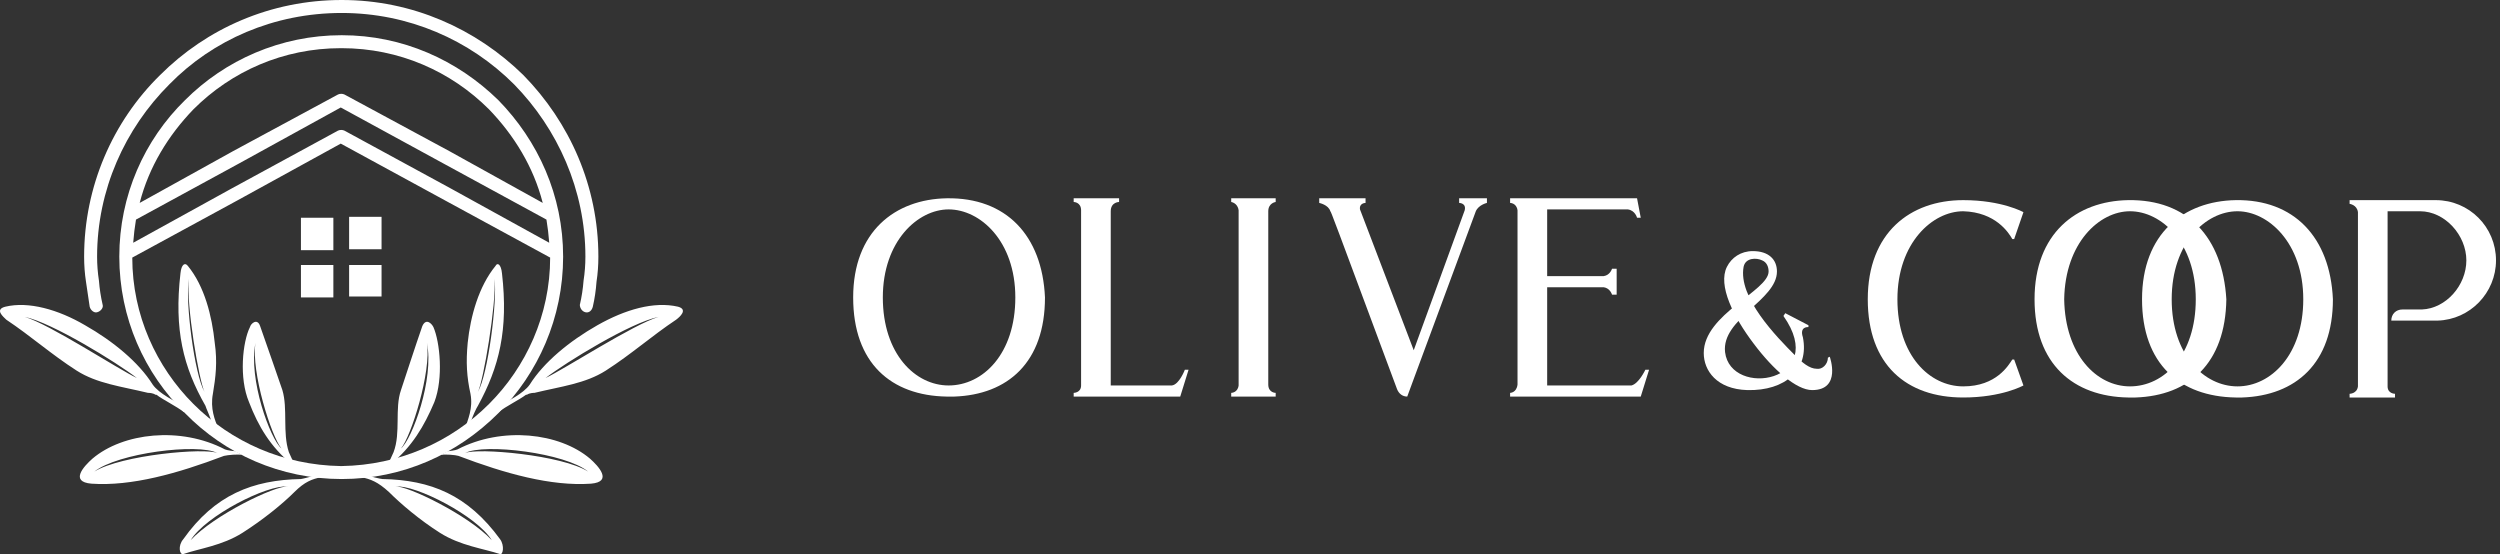
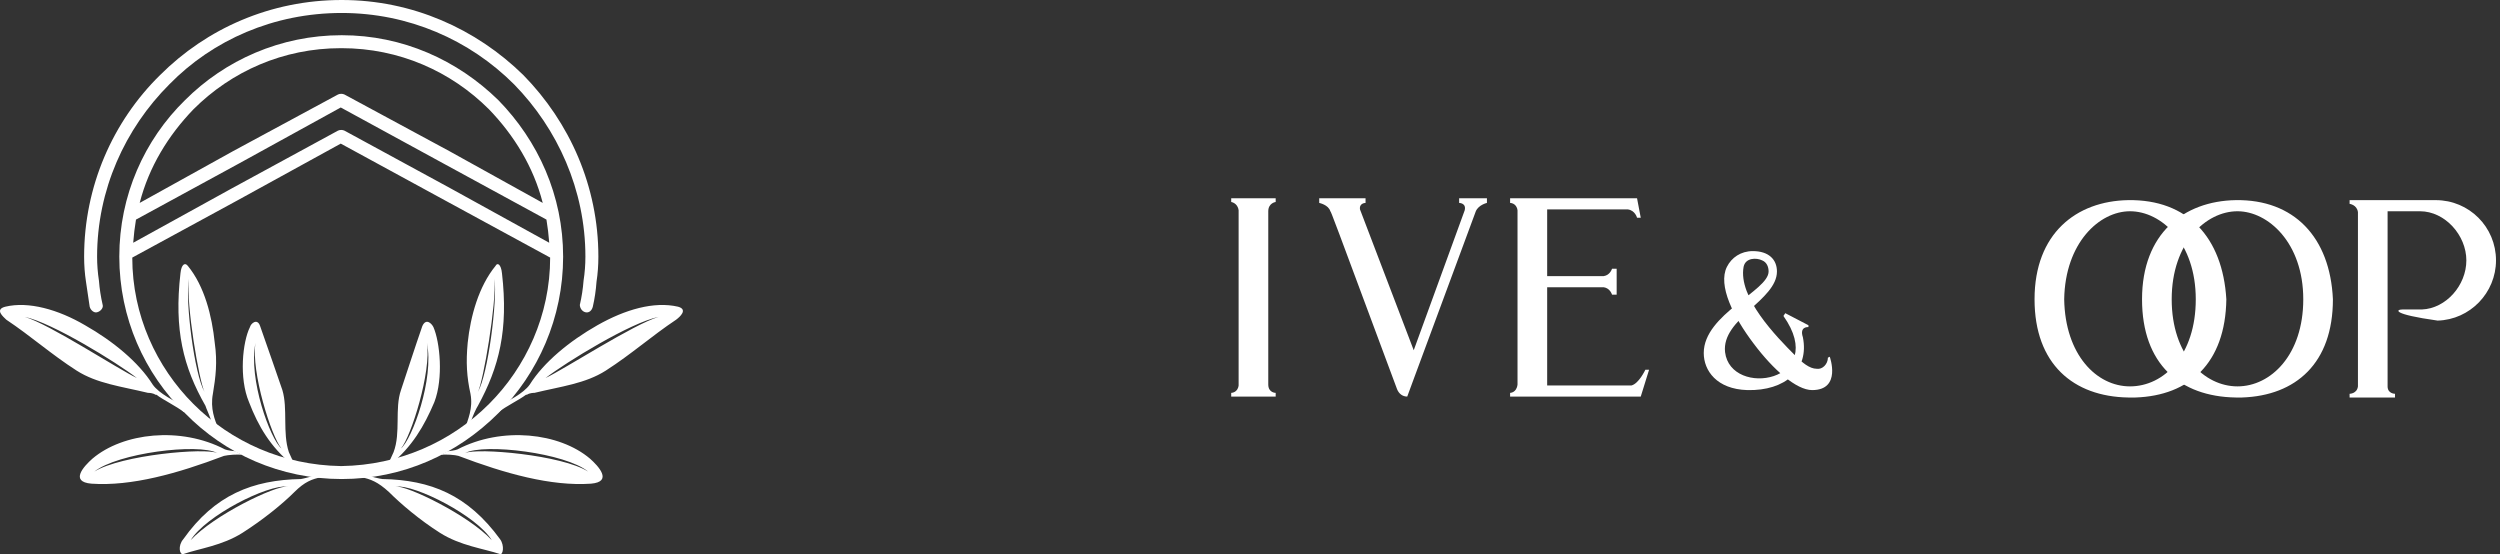
<svg xmlns="http://www.w3.org/2000/svg" width="397" height="88" viewBox="0 0 397 88" fill="none">
  <rect x="0" y="0" width="397" height="88" fill="#333333" stroke="none" />
  <g clip-path="url(#clip0_31_76)">
    <path d="M260.551 62.976H239.805V62.387C239.805 62.387 240.835 62.387 240.982 61.063V33.401C240.835 32.224 239.805 32.224 239.805 32.224V31.488H259.963L260.551 34.578H259.963C259.963 34.578 259.669 33.401 258.491 33.254H245.69V43.848H254.666C255.696 43.7 255.99 42.67 255.99 42.67H256.726V46.79H255.99C255.99 46.79 255.696 45.76 254.666 45.613H245.69V61.21H259.08C260.257 60.916 261.287 58.709 261.287 58.709H261.876L260.551 62.976Z" fill="white" />
    <path d="M201.401 61.063C201.401 62.387 202.578 62.387 202.578 62.387V62.976H195.516V62.387C195.516 62.387 196.546 62.387 196.693 61.21V33.401C196.546 32.224 195.516 32.076 195.516 32.076V31.488H202.578V32.076C202.578 32.076 201.401 32.224 201.401 33.548V61.063Z" fill="white" />
-     <path d="M187.421 62.976H170.5V62.387C170.5 62.387 171.677 62.387 171.677 61.21V33.401C171.677 32.076 170.5 32.076 170.5 32.076V31.488H177.71V32.076C177.71 32.076 176.386 32.076 176.386 33.548V61.21H186.097C187.274 61.063 188.157 58.709 188.157 58.709H188.745L187.421 62.976Z" fill="white" />
-     <path fill-rule="evenodd" clip-rule="evenodd" d="M151.523 62.977H150.346C141.517 62.829 135.484 57.679 135.484 47.233C135.484 36.785 142.106 31.636 150.346 31.488C159.762 31.341 165.501 37.374 165.942 47.233C165.942 57.532 160.057 62.682 151.523 62.977ZM161.234 47.233C161.234 38.257 155.643 33.254 150.64 33.254C145.784 33.254 140.193 38.257 140.193 47.233C140.193 56.208 145.343 61.211 150.64 61.211C156.084 61.211 161.234 56.208 161.234 47.233Z" fill="white" />
    <path d="M236.125 31.488V32.224C236.125 32.224 234.8 32.518 234.359 33.548L224.5 60.18L223.47 62.976C222.735 62.976 222.146 62.534 221.852 61.799C211.405 33.695 211.405 33.695 211.258 33.548C210.964 32.518 209.492 32.224 209.492 32.224V31.488H216.849V32.224C216.849 32.224 215.819 32.224 215.966 33.254L224.5 55.619L232.593 33.401C232.887 32.224 231.71 32.224 231.71 32.224V31.488H236.125Z" fill="white" />
    <path d="M283.209 50.175L283.503 49.733L287.181 51.646V51.941C287.181 51.941 285.71 51.793 286.299 53.559C287.329 58.709 283.503 62.093 277.47 61.946C272.615 61.799 270.555 58.856 270.555 56.06C270.555 49.88 280.854 46.202 280.854 43.112C280.854 42.376 280.56 41.641 279.824 41.346C278.942 40.905 277.176 40.905 276.882 42.376C275.999 47.232 282.032 53.412 285.122 56.502C286.152 57.532 287.329 58.562 288.506 58.562C289.389 58.709 290.271 57.826 290.271 56.796L290.566 56.649C290.566 56.649 292.479 61.946 287.77 61.946C285.269 61.946 281.59 58.709 278.5 54.589C275.263 50.322 272.762 45.319 274.233 42.376C274.969 40.905 276.44 39.875 278.353 39.875C280.854 39.875 282.179 41.199 282.179 43.112C282.179 47.673 273.35 50.616 273.939 55.913C274.822 63.27 290.566 60.622 283.209 50.175Z" fill="white" />
-     <path d="M319.85 57.09L321.321 61.21C321.321 61.21 317.937 63.123 311.757 63.123C302.781 63.123 296.602 57.973 296.602 47.526C296.602 36.932 303.37 31.782 311.757 31.782C317.937 31.782 321.321 33.695 321.321 33.695L319.85 37.962H319.555C318.967 36.932 316.907 33.695 311.757 33.548C306.901 33.548 301.31 38.551 301.31 47.526C301.31 56.502 306.46 61.357 311.757 61.357C317.054 61.357 318.967 57.973 319.555 57.09H319.85Z" fill="white" />
    <path fill-rule="evenodd" clip-rule="evenodd" d="M339.124 63.123H337.947C329.266 62.976 323.086 57.826 323.086 47.526C323.086 37.079 329.707 31.929 337.947 31.782C347.364 31.635 352.955 37.667 353.544 47.526C353.397 57.679 347.658 62.828 339.124 63.123ZM348.688 47.526C348.688 38.55 343.244 33.548 338.241 33.548C333.386 33.548 327.942 38.55 327.794 47.526C327.942 56.354 332.944 61.357 338.241 61.357C343.686 61.357 348.688 56.354 348.688 47.526Z" fill="white" />
    <path fill-rule="evenodd" clip-rule="evenodd" d="M356.047 63.123H355.017C346.189 62.976 340.156 57.826 340.156 47.526C340.156 37.079 346.778 31.929 355.017 31.782C364.287 31.635 370.026 37.667 370.467 47.526C370.467 57.679 364.581 62.828 356.047 63.123ZM365.759 47.526C365.759 38.55 360.167 33.548 355.312 33.548C350.309 33.548 344.865 38.55 344.865 47.526C344.865 56.354 350.015 61.357 355.312 61.357C360.609 61.357 365.759 56.354 365.759 47.526Z" fill="white" />
-     <path d="M387.095 50.91H379.738C379.738 49.88 380.474 49.145 381.504 49.145H384.594C388.42 48.998 391.657 45.319 391.657 41.346C391.657 37.373 388.273 33.548 384.3 33.548H379.15V61.357C379.15 62.535 380.327 62.534 380.327 62.534V63.123H373.117V62.534C373.117 62.534 374.294 62.535 374.441 61.357V33.695C374.294 32.518 373.117 32.371 373.117 32.371V31.782H386.801C392.098 31.782 396.365 36.049 396.365 41.346C396.365 46.496 392.245 50.763 387.095 50.91Z" fill="white" />
+     <path d="M387.095 50.91C379.738 49.88 380.474 49.145 381.504 49.145H384.594C388.42 48.998 391.657 45.319 391.657 41.346C391.657 37.373 388.273 33.548 384.3 33.548H379.15V61.357C379.15 62.535 380.327 62.534 380.327 62.534V63.123H373.117V62.534C373.117 62.534 374.294 62.535 374.441 61.357V33.695C374.294 32.518 373.117 32.371 373.117 32.371V31.782H386.801C392.098 31.782 396.365 36.049 396.365 41.346C396.365 46.496 392.245 50.763 387.095 50.91Z" fill="white" />
    <path d="M16.302 48.409C16.449 48.85 16.008 49.439 15.419 49.586C14.978 49.733 14.389 49.292 14.242 48.703C14.046 47.428 13.85 46.104 13.654 44.731C13.457 43.455 13.359 42.131 13.359 40.758C13.359 29.575 17.921 19.275 25.425 11.918C32.782 4.561 42.934 0 54.264 0C65.447 0 75.6 4.561 83.104 11.918C90.461 19.422 95.022 29.575 95.022 40.758C95.022 42.131 94.924 43.455 94.728 44.731C94.63 46.104 94.433 47.428 94.139 48.703C93.992 49.292 93.551 49.733 92.962 49.586C92.374 49.439 92.079 48.85 92.079 48.409C92.374 47.134 92.57 45.859 92.668 44.584C92.864 43.308 92.962 42.033 92.962 40.758C92.962 30.164 88.548 20.453 81.632 13.39C74.57 6.327 64.858 2.06 54.264 2.06C43.523 2.06 33.812 6.327 26.896 13.39C19.834 20.453 15.419 30.164 15.419 40.758C15.419 42.033 15.517 43.308 15.714 44.584C15.812 45.859 16.008 47.134 16.302 48.409Z" fill="white" />
    <path fill-rule="evenodd" clip-rule="evenodd" d="M60.733 76.071C68.385 76.218 74.27 78.573 79.42 85.635C80.156 86.665 79.862 88.137 79.42 87.99C76.772 87.107 73.093 86.665 69.856 84.605C66.619 82.545 63.676 80.044 61.764 78.131C59.998 76.513 58.821 76.071 57.349 75.777C57.496 75.63 58.379 75.63 58.379 75.483C58.673 75.63 60.439 76.071 60.733 76.071ZM62.793 77.248C64.706 77.101 74.418 81.81 78.096 85.782C75.742 81.957 66.031 76.954 62.793 77.248ZM62.058 73.717C61.96 73.619 61.862 73.521 61.764 73.423C62.058 72.834 62.205 72.393 62.499 71.804C63.676 68.714 62.646 64.889 63.676 61.946C64.118 60.622 66.031 54.736 67.061 51.793C67.649 50.469 68.532 51.352 68.826 51.94C69.856 54.295 70.445 60.033 68.973 63.859C67.355 67.684 65.442 70.921 62.058 73.717ZM63.676 71.216C65.442 69.744 68.973 60.18 67.796 54.442C68.532 59.003 65.295 69.303 63.676 71.216ZM74.859 66.801C74.712 66.654 73.976 68.126 73.829 68.126C74.27 66.654 75.153 64.889 74.712 62.534C74.123 59.886 73.976 57.532 74.27 54.442C74.712 50.175 76.036 45.466 78.685 42.229C78.979 41.641 79.567 41.935 79.715 43.406C80.745 52.382 79.273 58.267 75.889 64.447C75.742 64.594 74.859 66.507 74.859 66.801ZM75.889 62.24C77.507 59.444 78.979 47.82 78.537 44.289C78.832 48.262 76.772 60.474 75.889 62.24ZM70.886 71.657C71.328 71.657 72.358 71.51 72.652 71.363C79.715 67.684 88.837 68.714 93.693 72.834C95.017 74.011 97.371 76.513 93.84 76.807C87.513 77.248 80.156 75.188 72.799 72.393C72.358 72.246 70.592 72.099 70.003 72.246C70.15 72.099 70.886 71.804 70.886 71.657ZM93.399 74.894C89.867 71.951 76.919 70.333 73.829 71.951C75.742 71.069 89.279 72.246 93.399 74.894ZM78.979 64.594C80.597 63.712 83.099 62.534 84.129 61.063C86.336 57.532 90.456 54.147 94.87 51.646C99.284 49.145 103.846 47.82 107.671 48.703C109.29 49.145 107.965 50.322 107.377 50.763C103.404 53.412 100.314 56.207 96.194 58.856C92.957 60.916 89.132 61.357 84.865 62.387C84.717 62.387 84.129 62.387 83.687 62.681C83.687 62.681 83.638 62.681 83.54 62.681C82.363 63.564 80.45 64.447 79.126 65.477C79.126 65.33 79.126 64.742 78.979 64.594ZM104.581 50.322C100.167 51.205 89.867 57.532 86.63 60.033C89.72 58.562 100.608 51.499 104.581 50.322ZM49.992 75.483C49.992 75.63 51.022 75.63 51.022 75.777C49.551 76.071 48.374 76.513 46.755 78.131C44.842 80.044 41.752 82.545 38.515 84.605C35.278 86.665 31.6 87.107 29.098 87.99C28.51 88.137 28.215 86.665 29.098 85.635C34.101 78.573 40.134 76.218 47.785 76.071C47.932 76.071 49.698 75.63 49.992 75.483ZM30.276 85.782C33.954 81.81 43.665 77.101 45.725 77.248C42.341 76.954 32.63 81.957 30.276 85.782ZM46.314 73.717C42.93 70.921 41.017 67.684 39.545 63.859C37.927 60.033 38.515 54.295 39.693 51.94C39.84 51.352 40.87 50.469 41.311 51.793C42.341 54.736 44.401 60.622 44.842 61.946C45.725 64.889 44.842 68.714 45.872 71.804C46.167 72.393 46.314 72.834 46.608 73.423C46.51 73.521 46.412 73.619 46.314 73.717ZM40.575 54.442C39.398 60.18 42.929 69.744 44.695 71.216C43.077 69.303 39.84 59.003 40.575 54.442ZM32.63 64.447C29.098 58.267 27.627 52.382 28.657 43.406C28.804 41.935 29.393 41.641 29.834 42.229C32.483 45.466 33.66 50.175 34.101 54.442C34.543 57.532 34.248 59.886 33.807 62.534C33.365 64.889 34.101 66.654 34.69 68.126C34.543 68.126 33.66 66.654 33.513 66.801C33.513 66.507 32.63 64.594 32.63 64.447ZM29.981 44.289C29.393 47.82 30.864 59.444 32.483 62.24C31.6 60.474 29.54 48.262 29.981 44.289ZM38.368 72.246C37.927 72.099 36.161 72.246 35.572 72.393C28.215 75.188 20.858 77.248 14.531 76.807C11 76.513 13.354 74.011 14.679 72.834C19.534 68.714 28.657 67.684 35.72 71.363C36.014 71.51 37.191 71.657 37.485 71.657C37.633 71.804 38.221 72.099 38.368 72.246ZM34.543 71.951C31.453 70.333 18.651 71.951 14.973 74.894C19.24 72.246 32.63 71.069 34.543 71.951ZM29.245 65.477C27.921 64.447 26.008 63.564 24.831 62.681C24.831 62.681 24.782 62.681 24.684 62.681C24.243 62.387 23.654 62.387 23.507 62.387C19.24 61.357 15.414 60.916 12.177 58.856C8.057 56.207 4.967 53.412 0.995 50.763C0.553 50.322 -0.918 49.145 0.848 48.703C4.526 47.82 9.234 49.145 13.502 51.646C17.916 54.147 22.036 57.532 24.243 61.063C25.273 62.534 27.774 63.712 29.393 64.594C29.245 64.742 29.393 65.33 29.245 65.477ZM21.741 60.033C18.504 57.532 8.204 51.205 3.937 50.322C7.91 51.499 18.651 58.562 21.741 60.033Z" fill="white" />
-     <path fill-rule="evenodd" clip-rule="evenodd" d="M55.44 34.431H60.59V39.581H55.44M55.44 42.082H60.59V47.085H55.44V42.082ZM47.789 42.082H52.939V47.232H47.789V42.082ZM47.789 34.578H52.939V39.728H47.789V34.578Z" fill="white" />
    <path fill-rule="evenodd" clip-rule="evenodd" d="M54.259 5.591C63.97 5.591 72.651 9.564 79.126 15.891C85.453 22.365 89.425 31.046 89.425 40.757C89.425 50.468 85.453 59.297 79.126 65.624C72.651 72.098 63.97 76.071 54.259 76.071C44.548 76.071 35.719 72.098 29.392 65.624C22.918 59.297 18.945 50.468 18.945 40.757C18.945 31.046 22.918 22.218 29.392 15.891C35.719 9.564 44.548 5.591 54.259 5.591ZM86.777 34.872L70.297 25.896L54.112 17.068L38.074 25.896L21.594 34.872C21.398 36.049 21.25 37.275 21.152 38.55L36.896 29.869L53.67 20.746C53.965 20.599 54.406 20.599 54.7 20.746L71.474 29.869L87.218 38.55C87.12 37.275 86.973 36.049 86.777 34.872ZM22.182 32.223L37.044 23.983L53.67 15.008C53.965 14.861 54.406 14.861 54.7 15.008L71.327 23.983L86.188 32.223C84.717 26.485 81.627 21.482 77.654 17.362C71.621 11.329 63.382 7.651 54.259 7.651H54.112C44.989 7.651 36.749 11.329 30.716 17.362C26.744 21.482 23.654 26.485 22.182 32.223ZM87.365 40.904L70.591 31.782L54.112 22.806L37.779 31.782L21.005 40.904C21.005 50.027 24.831 58.267 30.716 64.153C36.749 70.185 44.989 73.864 54.112 74.011H54.259C63.382 73.864 71.621 70.185 77.654 64.153C83.54 58.267 87.365 50.027 87.365 40.904Z" fill="white" />
  </g>
  <defs>
    <clipPath id="clip0_31_76">
      <rect width="397" height="88" fill="white" />
    </clipPath>
  </defs>
</svg>